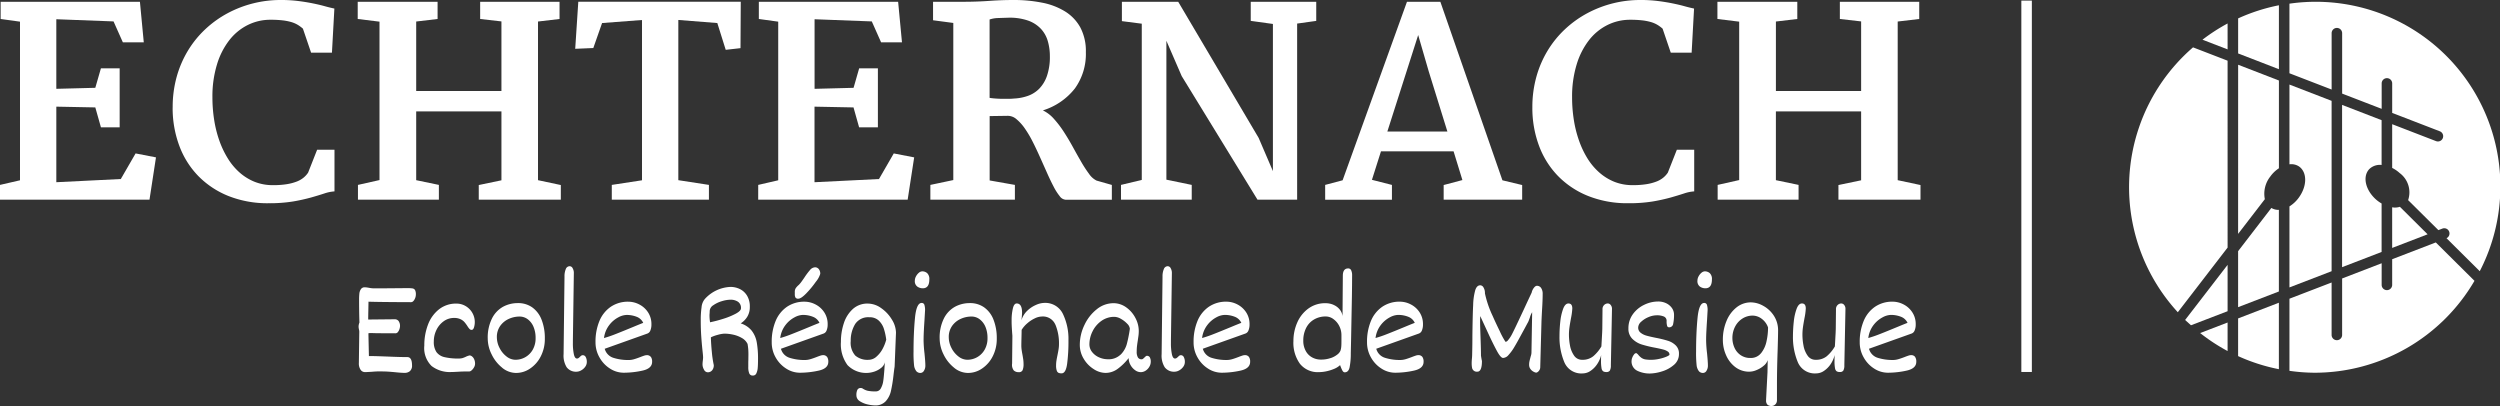
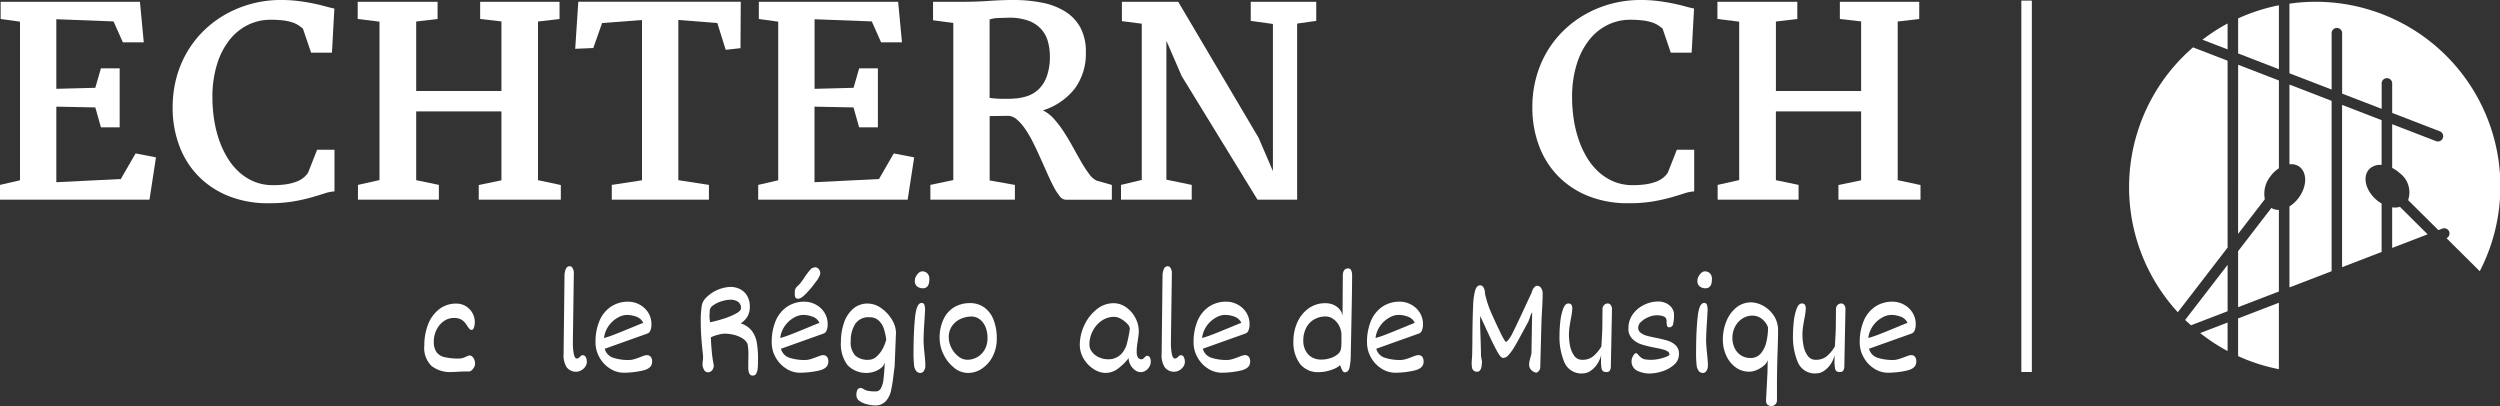
<svg xmlns="http://www.w3.org/2000/svg" width="324.998" height="52.784" viewBox="0 0 324.998 52.784">
  <rect x="0" y="0" width="324.998" height="52.784" fill="#333333" stroke="none" />
  <defs>
    <clipPath id="clip-path">
      <rect id="Rectangle_26" data-name="Rectangle 26" width="324.998" height="52.784" fill="none" />
    </clipPath>
  </defs>
  <g id="Group_44" data-name="Group 44" transform="translate(0 0)">
    <g id="Group_41" data-name="Group 41" transform="translate(0 0)" clip-path="url(#clip-path)">
      <path id="Path_287" data-name="Path 287" d="M295.4,35.133,289.877,42.3c.247.24.506.463.761.69l4.76-1.828Z" transform="translate(-5.813 -0.705)" fill="#fff" />
      <path id="Path_288" data-name="Path 288" d="M291.87,44.154a24.086,24.086,0,0,0,3.568,2.339V42.784Z" transform="translate(-5.853 -0.858)" fill="#fff" />
      <path id="Path_289" data-name="Path 289" d="M295.249,8.016l-4.493-1.734a24.028,24.028,0,0,0-1.979,34.434l6.473-8.405Z" transform="translate(-5.664 -0.126)" fill="#fff" />
-       <path id="Path_290" data-name="Path 290" d="M317.071,34.343v3.335a.684.684,0,1,1-1.368,0v-2.81l-5.138,1.978v7.339a.684.684,0,0,1-1.368,0V37.37l-5.48,2.107v9.376a24.389,24.389,0,0,0,3.263.247,24.082,24.082,0,0,0,20.791-11.947l-5.029-4.992Z" transform="translate(-6.09 -0.645)" fill="#fff" />
      <path id="Path_291" data-name="Path 291" d="M309.2,11.645v-7.3a.684.684,0,1,1,1.367,0v7.827l5.138,1.982V10.849a.684.684,0,1,1,1.368,0v3.834l6.19,2.389a.685.685,0,0,1-.246,1.324.709.709,0,0,1-.246-.046l-5.7-2.2v5.685a4.273,4.273,0,0,1,.973.665,3.125,3.125,0,0,1,1.1,3.521l3.934,3.9.524-.2a.68.68,0,0,1,.533,1.25l4.322,4.289A24,24,0,0,0,303.716.482V9.53Z" transform="translate(-6.09 -0.005)" fill="#fff" />
      <path id="Path_292" data-name="Path 292" d="M295.444,3.114a23.849,23.849,0,0,0-3.264,2.111l3.264,1.259Z" transform="translate(-5.859 -0.063)" fill="#fff" />
      <path id="Path_293" data-name="Path 293" d="M302.21,9.011V.7a23.976,23.976,0,0,0-5.3,1.705V6.963Z" transform="translate(-5.954 -0.014)" fill="#fff" />
      <path id="Path_294" data-name="Path 294" d="M296.906,42.2v4.9a23.889,23.889,0,0,0,5.3,1.7v-8.64Z" transform="translate(-5.954 -0.806)" fill="#fff" />
      <path id="Path_295" data-name="Path 295" d="M310.7,35.01l5.137-1.976v-6.3a4.582,4.582,0,0,1-.773-.562c-1.343-1.23-1.715-2.941-.845-3.894a1.978,1.978,0,0,1,1.618-.554V15.9L310.7,13.915Z" transform="translate(-6.231 -0.279)" fill="#fff" />
      <path id="Path_296" data-name="Path 296" d="M317.7,27.538a3,3,0,0,1-.356-.04v5.283l4.606-1.771-3.6-3.575a2.164,2.164,0,0,1-.647.1" transform="translate(-6.364 -0.55)" fill="#fff" />
      <path id="Path_297" data-name="Path 297" d="M301.23,27.585l-4.324,5.62v7.279l5.3-2.039V27.826c-.023,0-.044.011-.067.011a1.824,1.824,0,0,1-.913-.252" transform="translate(-5.954 -0.553)" fill="#fff" />
      <path id="Path_298" data-name="Path 298" d="M303.717,21.586a1.808,1.808,0,0,1,1.25.283c1.057.748,1.061,2.5.009,3.987a4.343,4.343,0,0,1-1.259,1.2V37.589l5.48-2.107V13.334l-5.48-2.116Z" transform="translate(-6.09 -0.225)" fill="#fff" />
      <path id="Path_299" data-name="Path 299" d="M296.906,30.579l3.476-4.515a3.6,3.6,0,0,1,.693-2.921,4.182,4.182,0,0,1,1.136-1.095V10.638l-5.3-2.048Z" transform="translate(-5.954 -0.173)" fill="#fff" />
      <path id="Path_300" data-name="Path 300" d="M0,24.042l2.6-.6V2.821L.083,2.473V.236H18.19l.5,5.269H15.97L14.76,2.789,7.321,2.506v9.045l5.068-.131.731-2.535h2.435v7.669H13.121l-.731-2.585-5.068-.1v9.823l8.383-.415,1.923-3.328,2.649.514-.843,5.5H0Z" transform="translate(0 -0.005)" fill="#fff" />
      <path id="Path_301" data-name="Path 301" d="M22.907,13.964a14.681,14.681,0,0,1,.529-4.009,13.585,13.585,0,0,1,1.484-3.42,13.091,13.091,0,0,1,2.261-2.766,13.723,13.723,0,0,1,2.873-2.054A14.594,14.594,0,0,1,36.955,0a17.839,17.839,0,0,1,2.277.132q1.035.132,1.888.306c.568.116,1.085.235,1.549.365s.884.231,1.259.308l-.316,5.732H40.9L39.839,3.727a4.538,4.538,0,0,0-.7-.513,3.715,3.715,0,0,0-.852-.357,7.076,7.076,0,0,0-1.136-.215,13.651,13.651,0,0,0-1.54-.074,6.58,6.58,0,0,0-2.915.67,6.984,6.984,0,0,0-2.4,1.954,9.692,9.692,0,0,0-1.622,3.165,14.178,14.178,0,0,0-.6,4.3,18.783,18.783,0,0,0,.224,2.916,15.128,15.128,0,0,0,.67,2.692A11.956,11.956,0,0,0,30.079,20.6a8.132,8.132,0,0,0,1.542,1.84,6.791,6.791,0,0,0,1.955,1.2,6.325,6.325,0,0,0,2.367.429,11.036,11.036,0,0,0,1.781-.123,6.38,6.38,0,0,0,1.3-.34,3.221,3.221,0,0,0,.9-.514,2.952,2.952,0,0,0,.588-.647l1.174-2.981h2.256v5.417a5.156,5.156,0,0,0-1.334.275c-.48.158-1.053.332-1.715.52a23.837,23.837,0,0,1-2.336.515,19.258,19.258,0,0,1-3.18.229,13.734,13.734,0,0,1-5.229-.943,11.426,11.426,0,0,1-3.925-2.61,11.225,11.225,0,0,1-2.468-3.952,14.029,14.029,0,0,1-.853-4.953" transform="translate(-0.459 0)" fill="#fff" />
      <path id="Path_302" data-name="Path 302" d="M47.486,24.042l2.8-.629V2.821l-2.832-.348V.236H57.838V2.473l-2.781.33v9.028H66.138V2.789l-2.766-.316V.236h10.32V2.473l-2.8.33V23.428l2.967.631v1.9H63.19v-1.9l2.949-.615V14.483H55.057v8.945l2.949.613v1.922H47.486Z" transform="translate(-0.952 -0.005)" fill="#fff" />
      <path id="Path_303" data-name="Path 303" d="M81.062,24.042l3.928-.6V2.605L79.8,3,78.66,6.249l-2.352.1.4-6.115H97.828l-.033,6.03-1.922.218L94.781,3l-5.069-.4V23.428l3.977.613v1.922H81.062Z" transform="translate(-1.53 -0.005)" fill="#fff" />
      <path id="Path_304" data-name="Path 304" d="M100.585,24.042l2.6-.6V2.821l-2.519-.348V.236h18.107l.5,5.269h-2.716l-1.208-2.716-7.439-.282v9.045l5.07-.131.727-2.535h2.435v7.669H113.7l-.727-2.585-5.07-.1v9.823l8.382-.415,1.921-3.328,2.653.514-.847,5.5h-19.43Z" transform="translate(-2.017 -0.005)" fill="#fff" />
      <path id="Path_305" data-name="Path 305" d="M123.422,24.037l2.982-.629V2.983l-2.633-.349V.231h3.993c1.124,0,2.239-.039,3.337-.117S133.228,0,134.191,0a18.916,18.916,0,0,1,3.76.348,8.862,8.862,0,0,1,2.991,1.145,5.64,5.64,0,0,1,1.98,2.087,6.555,6.555,0,0,1,.714,3.2,7.659,7.659,0,0,1-1.427,4.72,8.45,8.45,0,0,1-4.16,2.85,4.558,4.558,0,0,1,1.427,1.093,13.256,13.256,0,0,1,1.292,1.691q.613.945,1.175,1.97t1.086,1.931a16.244,16.244,0,0,0,1.019,1.564,2.617,2.617,0,0,0,.978.877l1.988.565v1.922h-6.029a1.049,1.049,0,0,1-.756-.472,7.177,7.177,0,0,1-.795-1.251q-.407-.778-.845-1.764c-.293-.657-.593-1.329-.9-2.012s-.619-1.358-.953-2.012a13.831,13.831,0,0,0-1.033-1.75A6.018,6.018,0,0,0,134.6,15.48a1.722,1.722,0,0,0-1.186-.422l-2.285.033v8.366l3.282.58v1.922H123.422Zm7.7-11.315c.2.035.438.062.72.083s.573.035.87.041.59,0,.877,0,.547-.019.781-.041a6.179,6.179,0,0,0,1.721-.339,3.888,3.888,0,0,0,1.466-.919,4.47,4.47,0,0,0,1.02-1.675,7.592,7.592,0,0,0,.38-2.583,6.981,6.981,0,0,0-.266-1.93,3.928,3.928,0,0,0-.893-1.605,4.216,4.216,0,0,0-1.673-1.078,7.271,7.271,0,0,0-2.585-.374q-.632.019-1.3.042a3.713,3.713,0,0,0-1.119.191Z" transform="translate(-2.475 0)" fill="#fff" />
      <path id="Path_306" data-name="Path 306" d="M148.711,24.042l2.7-.647V3.085l-2.583-.332V.236h7.321L166.605,17.93l1.855,4.322V3.119l-2.883-.4V.236h8.515V2.722l-2.483.348V25.963h-5.154L156.6,9.893l-1.988-4.588V23.362l3.294.68v1.922h-9.194Z" transform="translate(-2.982 -0.005)" fill="#fff" />
-       <path id="Path_307" data-name="Path 307" d="M175.795,24.042l2.269-.6L186.43.236h4.34l8.069,23.208,2.566.615v1.9H191.2v-1.9l2.436-.647-1.146-3.73H183.05l-1.174,3.7,2.6.662v1.922h-8.68ZM191.683,17.1l-2.42-7.8L187.887,4.56,183.881,17.1Z" transform="translate(-3.525 -0.005)" fill="#fff" />
      <path id="Path_308" data-name="Path 308" d="M203.282,13.964a14.643,14.643,0,0,1,.53-4.009,13.548,13.548,0,0,1,1.483-3.42,13.12,13.12,0,0,1,2.261-2.766,13.729,13.729,0,0,1,2.874-2.054A14.571,14.571,0,0,1,217.331,0a17.861,17.861,0,0,1,2.277.132c.689.088,1.32.189,1.888.306s1.087.235,1.549.365.883.231,1.257.308l-.314,5.732h-2.715l-1.06-3.115a4.4,4.4,0,0,0-.7-.513,3.687,3.687,0,0,0-.853-.357,7.035,7.035,0,0,0-1.136-.215,13.6,13.6,0,0,0-1.54-.074,6.58,6.58,0,0,0-2.915.67,6.981,6.981,0,0,0-2.4,1.954,9.711,9.711,0,0,0-1.622,3.165,14.237,14.237,0,0,0-.6,4.3,18.663,18.663,0,0,0,.225,2.916,15.046,15.046,0,0,0,.671,2.692,11.893,11.893,0,0,0,1.106,2.335A8.186,8.186,0,0,0,212,22.439a6.791,6.791,0,0,0,1.955,1.2,6.332,6.332,0,0,0,2.367.429,11.036,11.036,0,0,0,1.781-.123,6.364,6.364,0,0,0,1.3-.34,3.207,3.207,0,0,0,.9-.514,2.983,2.983,0,0,0,.589-.647l1.174-2.981h2.255v5.417a5.172,5.172,0,0,0-1.334.275q-.722.237-1.714.52a23.863,23.863,0,0,1-2.337.515,19.254,19.254,0,0,1-3.181.229,13.71,13.71,0,0,1-5.225-.943,11.369,11.369,0,0,1-3.927-2.61,11.227,11.227,0,0,1-2.469-3.952,14.073,14.073,0,0,1-.853-4.953" transform="translate(-4.076 0)" fill="#fff" />
      <path id="Path_309" data-name="Path 309" d="M227.862,24.042l2.8-.629V2.821l-2.83-.348V.236h10.385V2.473l-2.782.33v9.028h11.08V2.789l-2.766-.316V.236h10.319V2.473l-2.8.33V23.428l2.964.631v1.9H243.564v-1.9l2.95-.615V14.483h-11.08v8.945l2.948.613v1.922h-10.52Z" transform="translate(-4.569 -0.005)" fill="#fff" />
      <line id="Line_14" data-name="Line 14" y1="48.278" transform="translate(263.455 0.079)" fill="#fff" />
      <rect id="Rectangle_25" data-name="Rectangle 25" width="1.366" height="48.278" transform="translate(262.773 0.078)" fill="#fff" />
-       <path id="Path_310" data-name="Path 310" d="M54.616,38.269a.434.434,0,0,1,.3.218,1.219,1.219,0,0,1,.1.561,1.344,1.344,0,0,1-.19.671c-.125.22-.271.328-.437.328q-4.18-.013-5.532-.063c0,.2-.007.569-.019,1.12q-.018.866-.018,1.2l3.445-.035a.618.618,0,0,1,.5.223,1.084,1.084,0,0,1,.189.7,1.253,1.253,0,0,1-.07.35,1.162,1.162,0,0,1-.2.385.4.4,0,0,1-.327.167c-1.152,0-2.057-.007-2.719-.019-.141-.007-.3-.01-.477-.01a1.027,1.027,0,0,0-.314.028l.064,2.958q.607,0,1.36.027c.5.02.841.03,1.011.036,1.128.05,2,.073,2.628.073.4,0,.607.357.607,1.067a.933.933,0,0,1-.271.754,1.03,1.03,0,0,1-.695.229c-.256,0-.63-.024-1.119-.073-.349-.035-.685-.064-1.006-.086s-.738-.03-1.246-.03c-.233,0-.51.015-.827.044-.5.03-.821.046-.955.046a.674.674,0,0,1-.579-.325,1.442,1.442,0,0,1-.213-.852l.056-4.081a1.072,1.072,0,0,0-.046-.292c-.007-.026-.016-.076-.026-.153a1.263,1.263,0,0,1-.02-.224,1.439,1.439,0,0,1,.11-.514c-.029-.94-.044-1.928-.044-2.969a7.649,7.649,0,0,1,.035-.8,1.255,1.255,0,0,1,.2-.57.556.556,0,0,1,.5-.243,2.144,2.144,0,0,1,.325.027l.225.036a3.388,3.388,0,0,0,.616.073l2.2-.009c1.078-.013,1.812-.018,2.206-.018a4.148,4.148,0,0,1,.675.039" transform="translate(-0.954 -0.765)" fill="#fff" />
      <path id="Path_311" data-name="Path 311" d="M62.464,47.123a.913.913,0,0,1,.293.358,1.366,1.366,0,0,1,.129.634.907.907,0,0,1-.129.435,1.376,1.376,0,0,1-.307.391.523.523,0,0,1-.317.159H61.59c-.208,0-.508.009-.9.033s-.695.038-.909.038a3.867,3.867,0,0,1-2.544-.782,3.26,3.26,0,0,1-.947-2.655,7.458,7.458,0,0,1,.49-2.754,4.547,4.547,0,0,1,1.44-1.975,3.555,3.555,0,0,1,2.242-.73,2.31,2.31,0,0,1,1.189.317,2.409,2.409,0,0,1,1.2,2.11,2.263,2.263,0,0,1-.1.656c-.068.224-.171.335-.311.335a.358.358,0,0,1-.271-.12,2.32,2.32,0,0,1-.28-.377,4.84,4.84,0,0,0-.392-.528,1.582,1.582,0,0,0-.518-.371,1.916,1.916,0,0,0-.818-.157,2.267,2.267,0,0,0-1.36.437,2.958,2.958,0,0,0-.942,1.139,3.379,3.379,0,0,0-.335,1.476,2.363,2.363,0,0,0,.339,1.379,1.774,1.774,0,0,0,1.035.661,7.676,7.676,0,0,0,1.889.184,1.749,1.749,0,0,0,.44-.05,3.093,3.093,0,0,0,.422-.161,2.154,2.154,0,0,1,.534-.193.544.544,0,0,1,.284.111" transform="translate(-1.129 -0.808)" fill="#fff" />
-       <path id="Path_312" data-name="Path 312" d="M66.58,48.608a4.918,4.918,0,0,1-1.365-1.723,4.644,4.644,0,0,1-.512-2.054,5.53,5.53,0,0,1,.559-2.637A3.539,3.539,0,0,1,66.7,40.681a4.013,4.013,0,0,1,1.917-.471,3.151,3.151,0,0,1,1.883.564,3.533,3.533,0,0,1,1.208,1.608,6.541,6.541,0,0,1,.417,2.449,4.91,4.91,0,0,1-.528,2.3,4.146,4.146,0,0,1-1.388,1.588,3.21,3.21,0,0,1-1.815.57,2.861,2.861,0,0,1-1.819-.679M70.655,43.3a2.332,2.332,0,0,0-.749-.987,1.749,1.749,0,0,0-1.067-.355,3.379,3.379,0,0,0-1.406.308,2.749,2.749,0,0,0-1.112.915,2.461,2.461,0,0,0-.432,1.46,3.064,3.064,0,0,0,.351,1.4,3.182,3.182,0,0,0,.908,1.11,1.892,1.892,0,0,0,1.158.426,2.577,2.577,0,0,0,2.252-1.318,2.975,2.975,0,0,0,.367-1.512,3.7,3.7,0,0,0-.27-1.451" transform="translate(-1.297 -0.807)" fill="#fff" />
      <path id="Path_313" data-name="Path 313" d="M77.652,47.14a1.324,1.324,0,0,1,.133.61,1.072,1.072,0,0,1-.216.65,1.533,1.533,0,0,1-.529.461,1.234,1.234,0,0,1-.561.167,1.5,1.5,0,0,1-1.314-.581,2.871,2.871,0,0,1-.4-1.7l.119-10.08a2.407,2.407,0,0,1,.167-.977.544.544,0,0,1,.515-.374.44.44,0,0,1,.38.269,1.191,1.191,0,0,1,.152.584L75.974,45v.314a6.833,6.833,0,0,0,.124,1.432c.081.381.216.571.4.571a.379.379,0,0,0,.2-.055,1.61,1.61,0,0,0,.192-.166,1.356,1.356,0,0,1,.188-.162.351.351,0,0,1,.187-.05.415.415,0,0,1,.383.256" transform="translate(-1.499 -0.708)" fill="#fff" />
      <path id="Path_314" data-name="Path 314" d="M86.187,47.18a1.057,1.057,0,0,1,.171.663c0,.573-.416.954-1.246,1.138a11.363,11.363,0,0,1-2.458.275,3.278,3.278,0,0,1-1.756-.528,4.013,4.013,0,0,1-1.368-1.439A3.919,3.919,0,0,1,79,45.3a7,7,0,0,1,.5-2.749,4.166,4.166,0,0,1,1.476-1.861,3.962,3.962,0,0,1,2.3-.666,3.106,3.106,0,0,1,1.4.35,2.973,2.973,0,0,1,1.144,1.02,2.768,2.768,0,0,1,.449,1.58,1.993,1.993,0,0,1-.136.786.672.672,0,0,1-.377.4l-5.559,1.983a1.689,1.689,0,0,0,1.157,1.186,6.407,6.407,0,0,0,1.939.277,2.462,2.462,0,0,0,.7-.1c.231-.066.508-.162.827-.284.2-.078.368-.141.5-.182a1.1,1.1,0,0,1,.344-.066.617.617,0,0,1,.511.212m-4.5-2.979c.588-.23,1.343-.539,2.26-.918.618-.257,1.043-.428,1.269-.513a1.541,1.541,0,0,0-.836-.783,3.5,3.5,0,0,0-1.36-.247,2.451,2.451,0,0,0-1.066.324,3.571,3.571,0,0,0-1.167,1.008,3.4,3.4,0,0,0-.671,1.671,15.626,15.626,0,0,0,1.572-.543" transform="translate(-1.584 -0.803)" fill="#fff" />
      <path id="Path_315" data-name="Path 315" d="M94.433,48.91a.712.712,0,0,1-.573.252.561.561,0,0,1-.468-.329,1.364,1.364,0,0,1-.2-.726,4.32,4.32,0,0,1,.036-.441,3.9,3.9,0,0,0,.037-.423c0-.152-.025-.442-.073-.862q-.1-.938-.166-1.9t-.065-2.155a11.367,11.367,0,0,1,.106-1.621,1.935,1.935,0,0,1,.427-1.072,4.748,4.748,0,0,1,3.326-1.57,2.757,2.757,0,0,1,1.228.279,2.232,2.232,0,0,1,.932.86,2.667,2.667,0,0,1,.36,1.434,2.428,2.428,0,0,1-.332,1.305,2.671,2.671,0,0,1-.854.863,2.959,2.959,0,0,1,1.439.96,3.446,3.446,0,0,1,.651,1.517,12.1,12.1,0,0,1,.162,2.164c0,.472-.012.849-.037,1.135a2,2,0,0,1-.178.716.473.473,0,0,1-.455.29.464.464,0,0,1-.473-.29,2.134,2.134,0,0,1-.123-.813v-.228c0-.3,0-.518.009-.673l.009-.724q0-.406-.023-.7c-.016-.2-.045-.422-.088-.68a1.766,1.766,0,0,0-.726-.765,3.878,3.878,0,0,0-1.116-.438,5.351,5.351,0,0,0-1.18-.137,3.768,3.768,0,0,0-.833.15,4.687,4.687,0,0,0-.914.328q.019.828.124,1.9a13.985,13.985,0,0,0,.253,1.711,1.006,1.006,0,0,1-.218.683m-.26-6.252a16.394,16.394,0,0,0,1.7-.447,9.271,9.271,0,0,0,1.63-.666q.682-.367.682-.7a.951.951,0,0,0-.4-.862,1.714,1.714,0,0,0-.954-.258,4.032,4.032,0,0,0-1.136.193,3.757,3.757,0,0,0-1.1.523.945.945,0,0,0-.473.727l-.009.285c-.012.122-.019.216-.019.284a5.5,5.5,0,0,0,.074.92" transform="translate(-1.864 -0.764)" fill="#fff" />
      <path id="Path_316" data-name="Path 316" d="M109.561,47.089a1.055,1.055,0,0,1,.171.663c0,.573-.415.954-1.246,1.138a11.37,11.37,0,0,1-2.458.275,3.267,3.267,0,0,1-1.755-.528A4.034,4.034,0,0,1,102.9,47.2a3.918,3.918,0,0,1-.523-1.993,7,7,0,0,1,.5-2.75,4.168,4.168,0,0,1,1.476-1.86,3.964,3.964,0,0,1,2.3-.666,3.084,3.084,0,0,1,1.4.35,2.976,2.976,0,0,1,1.145,1.02,2.777,2.777,0,0,1,.45,1.58,1.992,1.992,0,0,1-.137.786.673.673,0,0,1-.378.4l-5.558,1.983a1.685,1.685,0,0,0,1.158,1.186,6.388,6.388,0,0,0,1.938.276,2.489,2.489,0,0,0,.7-.1c.234-.066.51-.162.827-.284.2-.078.37-.142.5-.182a1.1,1.1,0,0,1,.345-.066.615.615,0,0,1,.51.212m-4.5-2.979q.885-.347,2.263-.918.926-.385,1.267-.513a1.537,1.537,0,0,0-.836-.783,3.489,3.489,0,0,0-1.359-.247,2.437,2.437,0,0,0-1.066.324,3.591,3.591,0,0,0-1.168,1.007,3.414,3.414,0,0,0-.67,1.672,15.441,15.441,0,0,0,1.57-.543m.322-5.439a.894.894,0,0,1,.129-.506,2.215,2.215,0,0,1,.395-.422,3.5,3.5,0,0,0,.335-.4c.126-.172.247-.345.364-.516a8.96,8.96,0,0,1,.758-1.02.905.905,0,0,1,.658-.349.6.6,0,0,1,.477.23.934.934,0,0,1,.193.622,2.961,2.961,0,0,1-.574,1.033,12.235,12.235,0,0,1-1.245,1.506q-.672.689-1.03.69a.411.411,0,0,1-.368-.143.872.872,0,0,1-.091-.454Z" transform="translate(-2.053 -0.711)" fill="#fff" />
      <path id="Path_317" data-name="Path 317" d="M116.748,51.288a2.718,2.718,0,0,0,.312-.958c.056-.371.1-.871.146-1.49q.038-.642.074-.946a1.381,1.381,0,0,1-.491.735,2.8,2.8,0,0,1-.906.492,3.368,3.368,0,0,1-3.468-.847,4.562,4.562,0,0,1-.859-3.018,7.581,7.581,0,0,1,.385-2.444,4.211,4.211,0,0,1,1.173-1.84,2.81,2.81,0,0,1,1.934-.7,3.015,3.015,0,0,1,1.754.6,4.806,4.806,0,0,1,1.384,1.488,3.32,3.32,0,0,1,.528,1.687l-.174,4.347-.01.128q-.046.247-.147,1.131a18.449,18.449,0,0,1-.33,2.008,2.931,2.931,0,0,1-.675,1.309,1.8,1.8,0,0,1-1.4.541,4.719,4.719,0,0,1-.928-.123,3.086,3.086,0,0,1-1.026-.417.9.9,0,0,1-.455-.782,1.534,1.534,0,0,1,.125-.7.463.463,0,0,1,.455-.24.418.418,0,0,1,.151.027.713.713,0,0,1,.133.073A2.07,2.07,0,0,0,115,51.6a4.731,4.731,0,0,0,1.085.09.727.727,0,0,0,.662-.4m-.57-4.121a3.533,3.533,0,0,0,.8-1.013,5.3,5.3,0,0,0,.469-1.191,7.743,7.743,0,0,0-.309-1.427,2.527,2.527,0,0,0-.662-1.054,1.7,1.7,0,0,0-1.226-.433,2.031,2.031,0,0,0-1.83.864,4.075,4.075,0,0,0-.588,2.223,2.489,2.489,0,0,0,.6,1.9,2.43,2.43,0,0,0,1.7.546,1.568,1.568,0,0,0,1.048-.413" transform="translate(-2.237 -0.808)" fill="#fff" />
      <path id="Path_318" data-name="Path 318" d="M122.532,48.939a.54.54,0,0,1-.431.265.691.691,0,0,1-.538-.216,1.518,1.518,0,0,1-.3-.721,14.76,14.76,0,0,1-.073-1.883q0-2.39.188-4.334t.858-1.944a.349.349,0,0,1,.364.245,2.2,2.2,0,0,1,.087.7l-.074,1.287q-.046.651-.082,1.368c-.024.478-.036.9-.036,1.279a16.245,16.245,0,0,0,.119,1.673q.112,1.119.111,1.553a1.219,1.219,0,0,1-.193.726M122.385,38.2a1.228,1.228,0,0,1-.7-.22.866.866,0,0,1-.327-.773,1.185,1.185,0,0,1,.152-.56,1.535,1.535,0,0,1,.376-.469.7.7,0,0,1,.427-.181.963.963,0,0,1,.653.237,1.037,1.037,0,0,1,.276.817q0,1.149-.855,1.149" transform="translate(-2.43 -0.722)" fill="#fff" />
      <path id="Path_319" data-name="Path 319" d="M126.531,48.608a4.931,4.931,0,0,1-1.366-1.723,4.667,4.667,0,0,1-.51-2.054,5.542,5.542,0,0,1,.557-2.637,3.541,3.541,0,0,1,1.442-1.513,4.012,4.012,0,0,1,1.916-.471,3.149,3.149,0,0,1,1.883.564,3.513,3.513,0,0,1,1.208,1.608,6.54,6.54,0,0,1,.418,2.449,4.91,4.91,0,0,1-.528,2.3,4.149,4.149,0,0,1-1.389,1.588,3.207,3.207,0,0,1-1.814.57,2.859,2.859,0,0,1-1.819-.679m4.077-5.312a2.359,2.359,0,0,0-.751-.987,1.746,1.746,0,0,0-1.066-.355,3.382,3.382,0,0,0-1.406.308,2.736,2.736,0,0,0-1.112.915,2.461,2.461,0,0,0-.432,1.46,3.063,3.063,0,0,0,.35,1.4,3.173,3.173,0,0,0,.909,1.11,1.889,1.889,0,0,0,1.157.426,2.577,2.577,0,0,0,2.253-1.318,2.975,2.975,0,0,0,.367-1.512,3.7,3.7,0,0,0-.269-1.451" transform="translate(-2.5 -0.807)" fill="#fff" />
-       <path id="Path_320" data-name="Path 320" d="M139.89,43.019a1.75,1.75,0,0,0-1.77-1.065,2.172,2.172,0,0,0-.886.23,4.151,4.151,0,0,0-.97.63,3.656,3.656,0,0,0-.763.877q0,.313-.019,1.047c-.012.466-.018.788-.018.966a4.125,4.125,0,0,0,.036.556c.024.18.061.4.112.664.036.2.068.4.1.612a4.8,4.8,0,0,1,.04.594,2.015,2.015,0,0,1-.12.79.5.5,0,0,1-.514.267.889.889,0,0,1-.633-.221,1.174,1.174,0,0,1-.221-.892l.037-3.6c-.068-.87-.1-1.47-.1-1.793v-.274a6.508,6.508,0,0,1,.158-1.482c.1-.446.271-.669.5-.669.466,0,.7.4.7,1.2,0,.128-.019.383-.056.762l-.027.239a2.715,2.715,0,0,1,.736-1.232,3.749,3.749,0,0,1,1.148-.776,2.78,2.78,0,0,1,1.049-.264,2.54,2.54,0,0,1,2.454,1.418,7.459,7.459,0,0,1,.726,3.435,22.335,22.335,0,0,1-.175,3.089q-.173,1.213-.717,1.213a1.035,1.035,0,0,1-.386-.061.472.472,0,0,1-.238-.284,1.966,1.966,0,0,1-.091-.695,3.878,3.878,0,0,1,.046-.6q.046-.3.137-.736c.068-.337.117-.6.146-.8a3.974,3.974,0,0,0,.047-.626,6.319,6.319,0,0,0-.464-2.528" transform="translate(-2.691 -0.806)" fill="#fff" />
      <path id="Path_321" data-name="Path 321" d="M152.345,47.259a1.1,1.1,0,0,1,.126.589,1.269,1.269,0,0,1-.177.622,1.488,1.488,0,0,1-.477.516,1.178,1.178,0,0,1-.671.2,1.225,1.225,0,0,1-.72-.262,2.016,2.016,0,0,1-.6-.69,1.849,1.849,0,0,1-.229-.877,7.138,7.138,0,0,1-1.426,1.4,2.668,2.668,0,0,1-1.578.528,2.876,2.876,0,0,1-1.548-.5,3.957,3.957,0,0,1-1.291-1.336,3.456,3.456,0,0,1-.507-1.816,5.916,5.916,0,0,1,.6-2.572,5.631,5.631,0,0,1,1.605-2.05,3.455,3.455,0,0,1,2.172-.79,2.811,2.811,0,0,1,1.642.533,3.842,3.842,0,0,1,1.2,1.372,3.611,3.611,0,0,1,.446,1.705,4.75,4.75,0,0,1-.055.735c-.036.246-.059.4-.064.461-.048.289-.084.542-.11.764a6.2,6.2,0,0,0-.039.714,1.426,1.426,0,0,0,.162.777.549.549,0,0,0,.484.234.29.29,0,0,0,.169-.063,1.737,1.737,0,0,0,.207-.185c.013-.013.047-.045.106-.1a.486.486,0,0,1,.163-.106.454.454,0,0,1,.408.184m-3.79-.333a3.131,3.131,0,0,0,.8-1.363,17.245,17.245,0,0,0,.4-2,1.046,1.046,0,0,0-.34-.653,3.4,3.4,0,0,0-.815-.635,1.767,1.767,0,0,0-.851-.266,2.855,2.855,0,0,0-1.689.527,3.6,3.6,0,0,0-1.153,1.356,3.757,3.757,0,0,0-.41,1.682,1.584,1.584,0,0,0,.35,1.006,2.326,2.326,0,0,0,.9.694,2.762,2.762,0,0,0,1.134.248,2.226,2.226,0,0,0,1.665-.6" transform="translate(-2.873 -0.807)" fill="#fff" />
      <path id="Path_322" data-name="Path 322" d="M156.988,47.14a1.324,1.324,0,0,1,.133.61,1.06,1.06,0,0,1-.217.65,1.582,1.582,0,0,1-.527.461,1.251,1.251,0,0,1-.562.167,1.5,1.5,0,0,1-1.314-.581,2.85,2.85,0,0,1-.4-1.7l.117-10.08a2.368,2.368,0,0,1,.171-.977.539.539,0,0,1,.513-.374.442.442,0,0,1,.38.269,1.213,1.213,0,0,1,.152.584L155.31,45v.314a7.047,7.047,0,0,0,.123,1.432c.082.381.217.571.4.571a.38.38,0,0,0,.2-.055,1.534,1.534,0,0,0,.2-.166,1.42,1.42,0,0,1,.185-.162.356.356,0,0,1,.187-.05.419.419,0,0,1,.384.256" transform="translate(-3.09 -0.708)" fill="#fff" />
      <path id="Path_323" data-name="Path 323" d="M165.522,47.18a1.051,1.051,0,0,1,.17.663c0,.573-.415.954-1.246,1.138a11.372,11.372,0,0,1-2.459.275,3.28,3.28,0,0,1-1.756-.528,4.027,4.027,0,0,1-1.367-1.439,3.909,3.909,0,0,1-.524-1.993,7.035,7.035,0,0,1,.5-2.749,4.17,4.17,0,0,1,1.478-1.861,3.96,3.96,0,0,1,2.3-.666,3.1,3.1,0,0,1,1.4.35,3,3,0,0,1,1.145,1.02,2.762,2.762,0,0,1,.451,1.58,1.973,1.973,0,0,1-.138.786.667.667,0,0,1-.378.4l-5.558,1.983a1.687,1.687,0,0,0,1.158,1.186,6.4,6.4,0,0,0,1.938.277,2.462,2.462,0,0,0,.7-.1c.233-.066.51-.162.826-.284.2-.078.37-.141.5-.182a1.1,1.1,0,0,1,.345-.066.615.615,0,0,1,.51.212m-4.5-2.979c.587-.23,1.342-.539,2.259-.918.618-.257,1.044-.428,1.271-.513a1.55,1.55,0,0,0-.836-.783,3.506,3.506,0,0,0-1.361-.247,2.447,2.447,0,0,0-1.066.324,3.6,3.6,0,0,0-1.169,1.008,3.438,3.438,0,0,0-.67,1.671,15.471,15.471,0,0,0,1.573-.543" transform="translate(-3.175 -0.803)" fill="#fff" />
      <path id="Path_324" data-name="Path 324" d="M176.8,40.347a2.034,2.034,0,0,1,.8.6,1.634,1.634,0,0,1,.368.881l.02-2.638.02-2.618q0-.964.7-.963a.4.4,0,0,1,.389.257,1.465,1.465,0,0,1,.118.616l-.009,1.36-.018,1.387-.111,5.836-.035,1.59a9.07,9.07,0,0,1-.161,1.841c-.1.414-.311.619-.624.619-.122,0-.222-.078-.311-.238a5.345,5.345,0,0,1-.294-.7,2.545,2.545,0,0,1-.8.5,5.547,5.547,0,0,1-1.022.313,4.81,4.81,0,0,1-.907.1,2.961,2.961,0,0,1-2.49-1.084,4.658,4.658,0,0,1-.848-2.95,5.923,5.923,0,0,1,.5-2.418,4.406,4.406,0,0,1,1.449-1.818,3.668,3.668,0,0,1,2.224-.69,2.613,2.613,0,0,1,1.043.211m-.377,6.925a2.842,2.842,0,0,0,.881-.473,1.212,1.212,0,0,0,.4-.507,2.272,2.272,0,0,0,.1-.513c.017-.183.022-.4.022-.644v-.846a2.593,2.593,0,0,0-.282-1.187,2.475,2.475,0,0,0-.76-.9,1.661,1.661,0,0,0-.986-.34,2.932,2.932,0,0,0-1.558.407,2.63,2.63,0,0,0-1.018,1.114,3.582,3.582,0,0,0-.356,1.622,2.709,2.709,0,0,0,.3,1.3,2.06,2.06,0,0,0,.821.86,2.317,2.317,0,0,0,1.167.3,3.8,3.8,0,0,0,1.273-.2" transform="translate(-3.441 -0.714)" fill="#fff" />
      <path id="Path_325" data-name="Path 325" d="M188.531,47.18a1.058,1.058,0,0,1,.17.663c0,.573-.415.954-1.246,1.138a11.378,11.378,0,0,1-2.459.275,3.267,3.267,0,0,1-1.755-.528,4.013,4.013,0,0,1-1.368-1.439,3.918,3.918,0,0,1-.523-1.993,7,7,0,0,1,.5-2.749,4.181,4.181,0,0,1,1.477-1.861,3.955,3.955,0,0,1,2.3-.666,3.092,3.092,0,0,1,1.4.35,2.969,2.969,0,0,1,1.145,1.02,2.762,2.762,0,0,1,.451,1.58,2.01,2.01,0,0,1-.136.786.682.682,0,0,1-.379.4l-5.558,1.983a1.682,1.682,0,0,0,1.157,1.186,6.394,6.394,0,0,0,1.937.277,2.459,2.459,0,0,0,.7-.1c.233-.066.51-.162.827-.284.2-.078.37-.141.5-.182a1.1,1.1,0,0,1,.343-.066.619.619,0,0,1,.512.212m-4.5-2.979c.588-.23,1.344-.539,2.261-.918.619-.257,1.045-.428,1.27-.513a1.535,1.535,0,0,0-.835-.783,3.492,3.492,0,0,0-1.361-.247,2.454,2.454,0,0,0-1.067.324,3.634,3.634,0,0,0-1.168,1.008,3.448,3.448,0,0,0-.67,1.671,15.371,15.371,0,0,0,1.571-.543" transform="translate(-3.637 -0.803)" fill="#fff" />
      <path id="Path_326" data-name="Path 326" d="M203.094,41.347a2.591,2.591,0,0,0-.3.7c-.017.041-.057.149-.118.32a1.94,1.94,0,0,1-.2.423l-.329.615-.506.928q-.542,1.01-.893,1.588a5.8,5.8,0,0,1-.721.98.99.99,0,0,1-.71.391q-.316,0-.818-.935t-1.057-2.134l-1.094-2.37c-.013.139-.021.391-.021.752,0,.382.021,1.068.057,2.059q.057,1.6.056,2.326c.048.313.081.5.1.578s.027.114.027.119q0,1.391-.6,1.39a.623.623,0,0,1-.69-.533,3.254,3.254,0,0,1-.045-.607q0-.213.036-.616c.008-.069.012-.146.017-.234s.01-.184.01-.291q.032-1.323.03-2.425c.024-1.825.056-3.153.1-3.98a7.791,7.791,0,0,1,.268-1.893c.133-.434.358-.651.656-.651a.505.505,0,0,1,.432.307,1.326,1.326,0,0,1,.175.657V38.9a13.334,13.334,0,0,0,1.012,2.95c.213.489.512,1.134.9,1.928a10.081,10.081,0,0,0,.761,1.417.429.429,0,0,0,.294-.167,4.085,4.085,0,0,0,.442-.624q.24-.4,1.636-3.4.844-1.82,1.029-2.2a1.482,1.482,0,0,1,.276-.611q.212-.279.4-.279a.632.632,0,0,1,.554.285,1.322,1.322,0,0,1,.2.772c0,.562-.028,1.271-.083,2.121-.035.65-.061,1.164-.073,1.536l-.158,5.845a.736.736,0,0,1-.106.4.784.784,0,0,1-.228.248.4.4,0,0,1-.2.082.987.987,0,0,1-.293-.1,1.186,1.186,0,0,1-.418-.332.928.928,0,0,1-.2-.619,1.885,1.885,0,0,1,.043-.415,4.678,4.678,0,0,1,.122-.478c0-.036.03-.127.071-.274a1.415,1.415,0,0,0,.067-.415Z" transform="translate(-3.915 -0.759)" fill="#fff" />
      <path id="Path_327" data-name="Path 327" d="M208.368,42.223q-.129.689-.193,1.158a6.994,6.994,0,0,0-.065.938,7.787,7.787,0,0,0,.137,1.411,3.32,3.32,0,0,0,.524,1.294,1.231,1.231,0,0,0,1.076.556,2.181,2.181,0,0,0,1.42-.457,4.961,4.961,0,0,0,1.061-1.279q.018-.238.1-1.782l.019-.461.027-2.564a.744.744,0,0,1,.221-.589.7.7,0,0,1,.459-.193.5.5,0,0,1,.38.193.778.778,0,0,1,.171.533L213.56,48.3a1.354,1.354,0,0,1-.138.692.517.517,0,0,1-.451.18.744.744,0,0,1-.418-.1.613.613,0,0,1-.206-.4,5.168,5.168,0,0,1-.067-.959c0-.315.008-.567.021-.763a3.548,3.548,0,0,1-.539,1.221,3.113,3.113,0,0,1-.868.865,1.78,1.78,0,0,1-.955.313,2.391,2.391,0,0,1-2.434-1.469,8.4,8.4,0,0,1-.624-3.347,17.788,17.788,0,0,1,.107-1.935,6.974,6.974,0,0,1,.373-1.657c.176-.455.4-.681.686-.681.337,0,.5.218.5.653a8.255,8.255,0,0,1-.183,1.314" transform="translate(-4.149 -0.808)" fill="#fff" />
      <path id="Path_328" data-name="Path 328" d="M217.187,49.006a1.336,1.336,0,0,1-.748-1.338,1.136,1.136,0,0,1,.093-.391,1.573,1.573,0,0,1,.228-.4.383.383,0,0,1,.278-.171c.029,0,.1.056.227.167a2.158,2.158,0,0,0,.466.455,1.287,1.287,0,0,0,.509.2,4.631,4.631,0,0,0,.763.049,4.8,4.8,0,0,0,1.031-.122,5.4,5.4,0,0,0,.944-.291c.257-.109.385-.2.385-.265a.478.478,0,0,0-.238-.411,1.883,1.883,0,0,0-.589-.252q-.345-.093-1.027-.23a14.707,14.707,0,0,1-1.771-.427,3.01,3.01,0,0,1-1.2-.726,1.8,1.8,0,0,1-.512-1.356,3.067,3.067,0,0,1,.58-1.852,3.842,3.842,0,0,1,1.473-1.22,4.155,4.155,0,0,1,1.806-.428,2.4,2.4,0,0,1,1.073.237,1.935,1.935,0,0,1,.736.631,1.506,1.506,0,0,1,.26.84,5.256,5.256,0,0,1-.11,1.188.51.51,0,0,1-.524.459.256.256,0,0,1-.266-.193,2.068,2.068,0,0,1-.065-.6.605.605,0,0,0-.33-.6,2.277,2.277,0,0,0-.994-.167,2.733,2.733,0,0,0-1.021.23,3.16,3.16,0,0,0-.954.6,1.049,1.049,0,0,0-.395.763.818.818,0,0,0,.3.658,2.132,2.132,0,0,0,.753.385q.453.132,1.241.289a14.439,14.439,0,0,1,1.574.387,2.484,2.484,0,0,1,1.013.6,1.449,1.449,0,0,1,.419,1.1,1.816,1.816,0,0,1-.671,1.446,4.229,4.229,0,0,1-1.567.844,5.579,5.579,0,0,1-1.547.265,3.745,3.745,0,0,1-1.625-.353" transform="translate(-4.332 -0.802)" fill="#fff" />
      <path id="Path_329" data-name="Path 329" d="M226.348,48.939a.541.541,0,0,1-.43.265.7.7,0,0,1-.541-.216,1.54,1.54,0,0,1-.3-.721,14.887,14.887,0,0,1-.074-1.883q0-2.39.189-4.334t.858-1.944a.352.352,0,0,1,.364.245,2.237,2.237,0,0,1,.086.7l-.073,1.287c-.03.434-.057.89-.083,1.368s-.037.9-.037,1.279a15.805,15.805,0,0,0,.121,1.673c.073.746.109,1.264.109,1.553a1.227,1.227,0,0,1-.192.726M226.2,38.2a1.241,1.241,0,0,1-.7-.22.872.872,0,0,1-.323-.773,1.184,1.184,0,0,1,.151-.56,1.524,1.524,0,0,1,.377-.469.693.693,0,0,1,.427-.181.967.967,0,0,1,.653.237,1.037,1.037,0,0,1,.275.817q0,1.149-.856,1.149" transform="translate(-4.512 -0.722)" fill="#fff" />
      <path id="Path_330" data-name="Path 330" d="M234.383,47.615a1.5,1.5,0,0,1-.507.725,3.306,3.306,0,0,1-.923.564,2.422,2.422,0,0,1-.945.219,2.949,2.949,0,0,1-1.84-.6,3.853,3.853,0,0,1-1.2-1.553A4.847,4.847,0,0,1,228.554,45a6.276,6.276,0,0,1,.479-2.481,4.324,4.324,0,0,1,1.31-1.763,2.977,2.977,0,0,1,1.869-.644,3.366,3.366,0,0,1,1.573.441,3.84,3.84,0,0,1,1.386,1.276,3.454,3.454,0,0,1,.562,1.97q0,.641-.056,2.461-.09,2.5-.09,4.678v1.884a.766.766,0,0,1-.116.437.743.743,0,0,1-.274.247.688.688,0,0,1-.3.078.785.785,0,0,1-.541-.166.748.748,0,0,1-.183-.57v-.109l.183-3.541Zm-.856-.906a3.643,3.643,0,0,0,.7-1.526,8.286,8.286,0,0,0,.2-1.813,2.376,2.376,0,0,0-.83-1.127,1.972,1.972,0,0,0-1.163-.41,2.462,2.462,0,0,0-1.31.368,2.69,2.69,0,0,0-.966,1.039,3.171,3.171,0,0,0-.364,1.535,3.013,3.013,0,0,0,.26,1.21,2.3,2.3,0,0,0,.79.973,2.175,2.175,0,0,0,1.3.382,1.668,1.668,0,0,0,1.379-.632" transform="translate(-4.583 -0.805)" fill="#fff" />
      <path id="Path_331" data-name="Path 331" d="M239.342,42.223c-.086.46-.152.846-.193,1.158a6.835,6.835,0,0,0-.064.938,7.786,7.786,0,0,0,.137,1.411,3.247,3.247,0,0,0,.524,1.294,1.226,1.226,0,0,0,1.074.556,2.182,2.182,0,0,0,1.421-.457,4.881,4.881,0,0,0,1.06-1.279c.013-.159.045-.754.1-1.782l.018-.461.027-2.564a.746.746,0,0,1,.22-.589.71.71,0,0,1,.463-.193.506.506,0,0,1,.38.193.777.777,0,0,1,.169.533l-.145,7.316a1.325,1.325,0,0,1-.137.692.517.517,0,0,1-.452.18.751.751,0,0,1-.418-.1.622.622,0,0,1-.206-.4,5.038,5.038,0,0,1-.065-.959c0-.315.006-.567.019-.763a3.58,3.58,0,0,1-.536,1.221,3.172,3.172,0,0,1-.87.865,1.781,1.781,0,0,1-.956.313,2.387,2.387,0,0,1-2.433-1.469,8.437,8.437,0,0,1-.627-3.347,17.8,17.8,0,0,1,.111-1.935,6.79,6.79,0,0,1,.372-1.657c.174-.455.4-.681.685-.681.337,0,.5.218.5.653a7.851,7.851,0,0,1-.181,1.314" transform="translate(-4.77 -0.808)" fill="#fff" />
      <path id="Path_332" data-name="Path 332" d="M253.893,47.18a1.052,1.052,0,0,1,.169.663c0,.573-.416.954-1.246,1.138a11.354,11.354,0,0,1-2.457.275,3.278,3.278,0,0,1-1.756-.528,4.01,4.01,0,0,1-1.367-1.439,3.9,3.9,0,0,1-.526-1.993,7.017,7.017,0,0,1,.506-2.749,4.155,4.155,0,0,1,1.477-1.861,3.952,3.952,0,0,1,2.3-.666,3.112,3.112,0,0,1,1.4.35,2.964,2.964,0,0,1,1.143,1.02,2.748,2.748,0,0,1,.452,1.58,1.973,1.973,0,0,1-.138.786.67.67,0,0,1-.378.4l-5.558,1.983a1.689,1.689,0,0,0,1.157,1.186,6.412,6.412,0,0,0,1.939.277,2.439,2.439,0,0,0,.7-.1c.234-.066.511-.162.829-.284.2-.078.368-.141.5-.182a1.127,1.127,0,0,1,.345-.066.619.619,0,0,1,.512.212m-4.5-2.979c.588-.23,1.341-.539,2.26-.918q.927-.385,1.269-.513a1.544,1.544,0,0,0-.836-.783,3.5,3.5,0,0,0-1.36-.247,2.447,2.447,0,0,0-1.066.324,3.616,3.616,0,0,0-1.169,1.008,3.428,3.428,0,0,0-.669,1.671,15.626,15.626,0,0,0,1.572-.543" transform="translate(-4.947 -0.803)" fill="#fff" />
    </g>
  </g>
</svg>